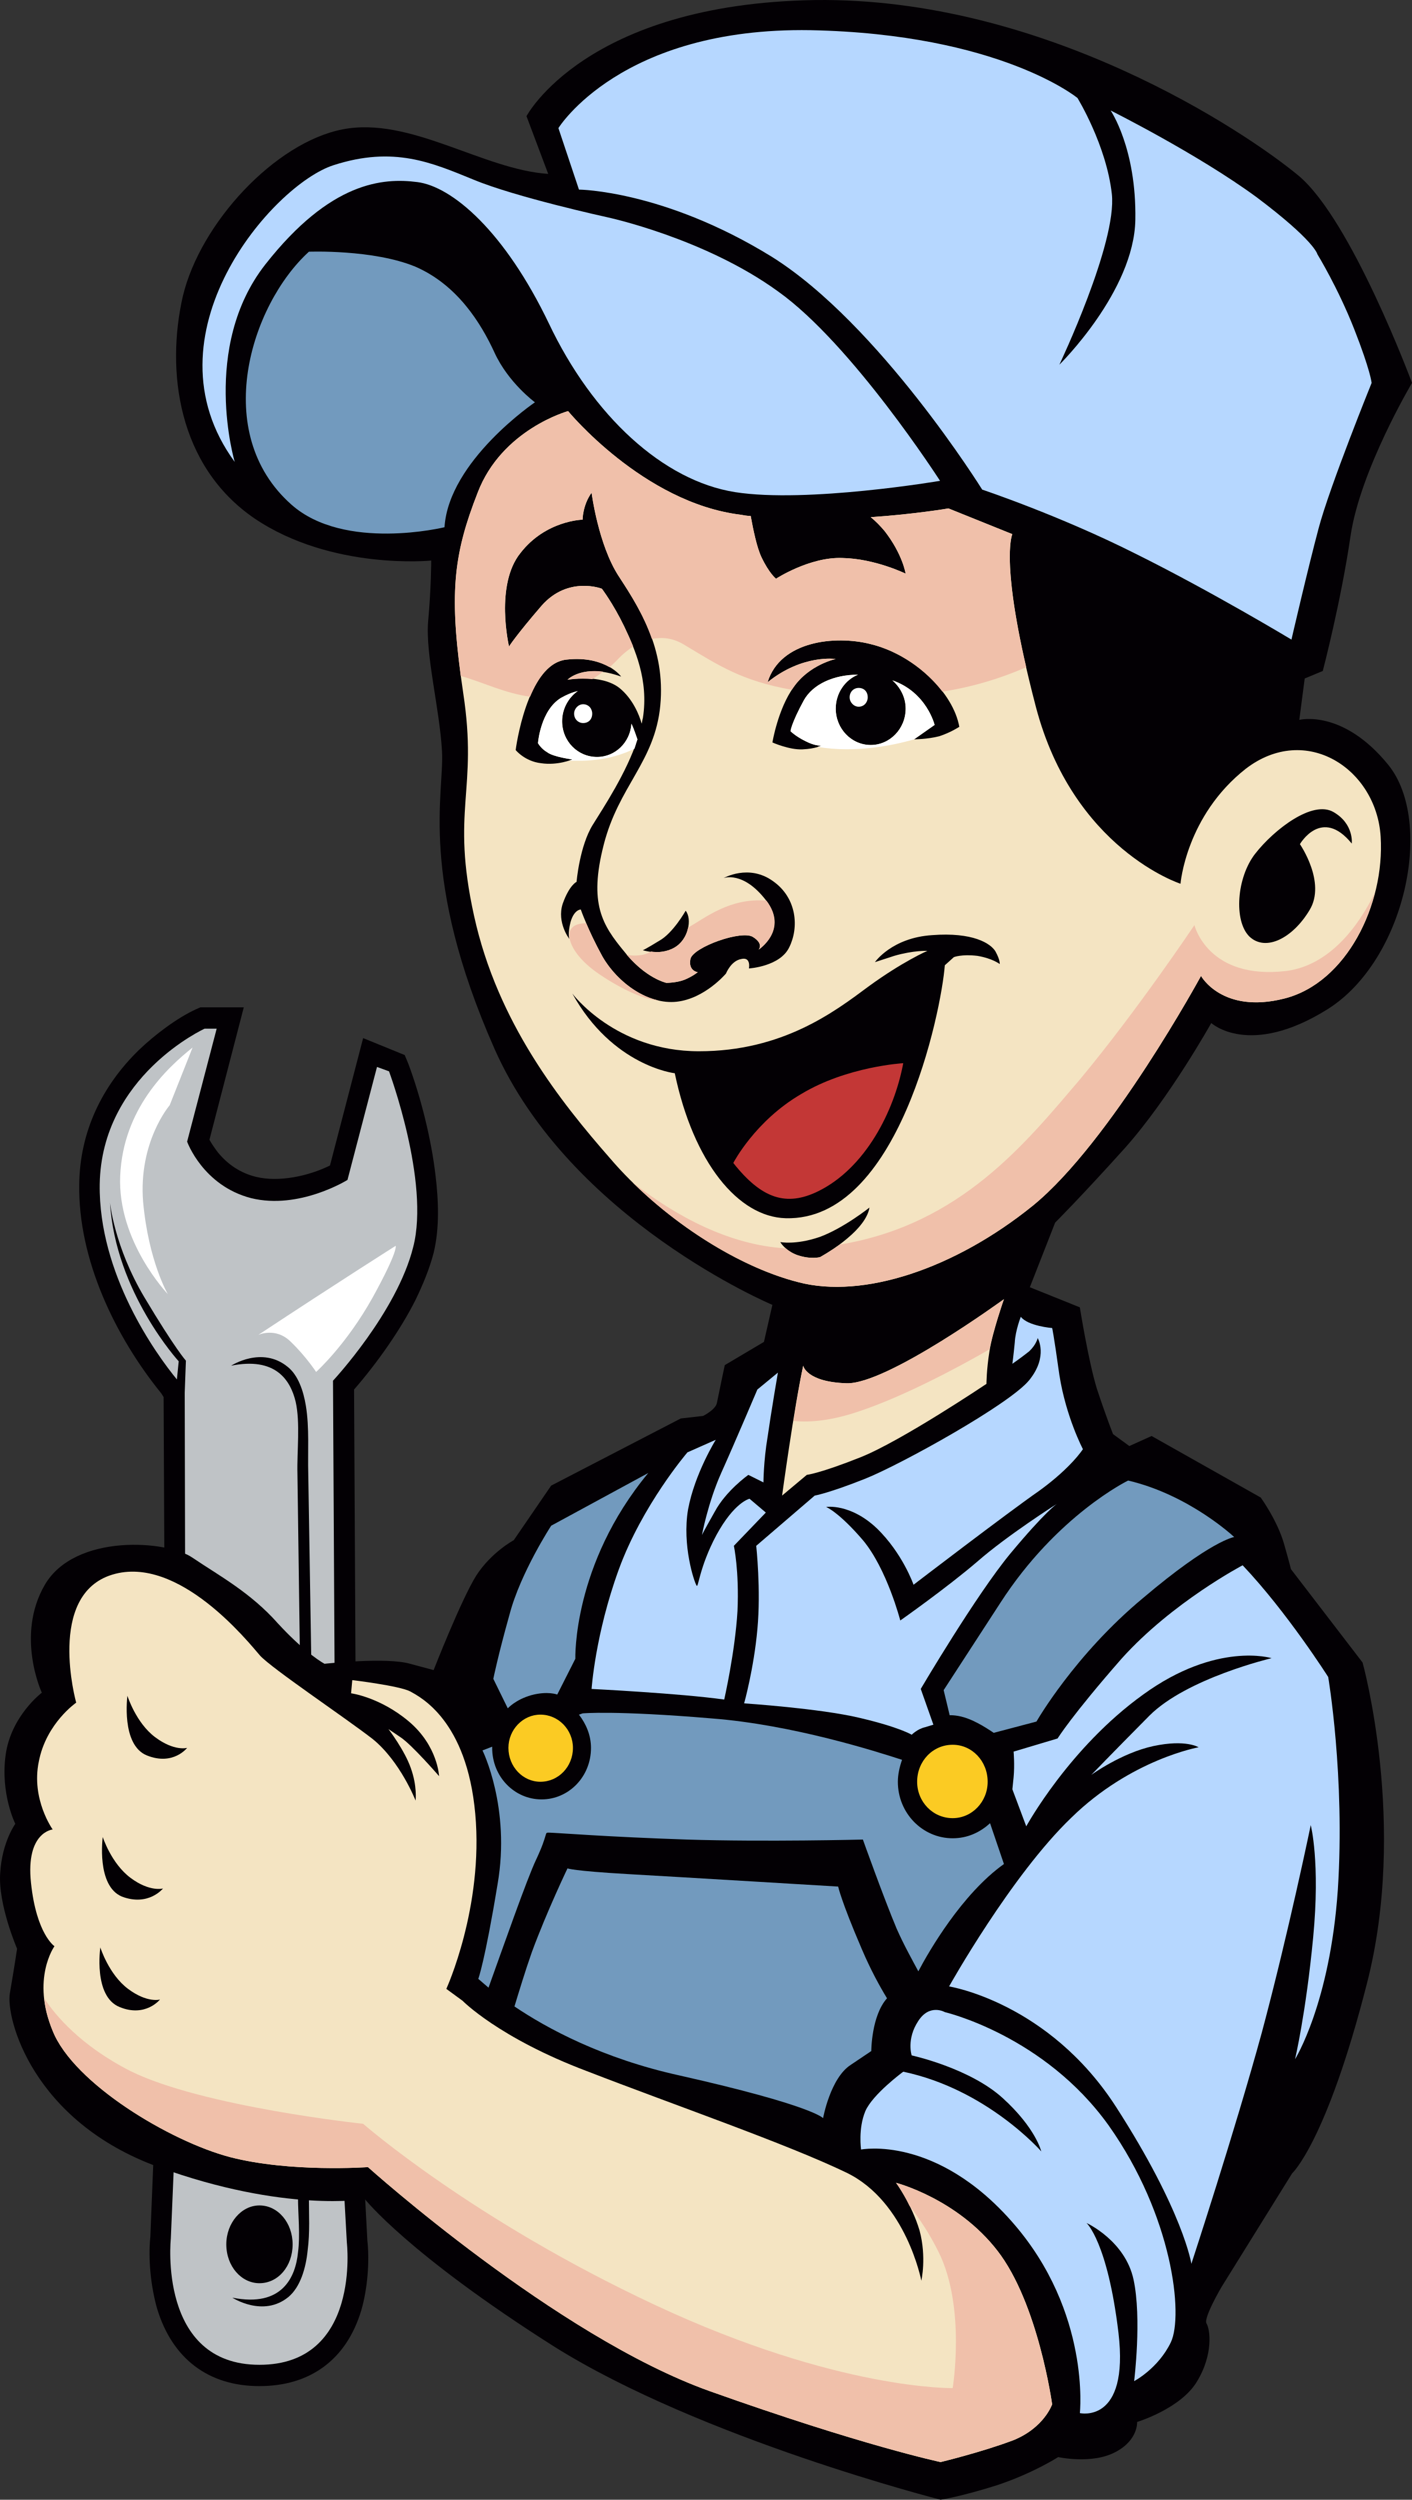
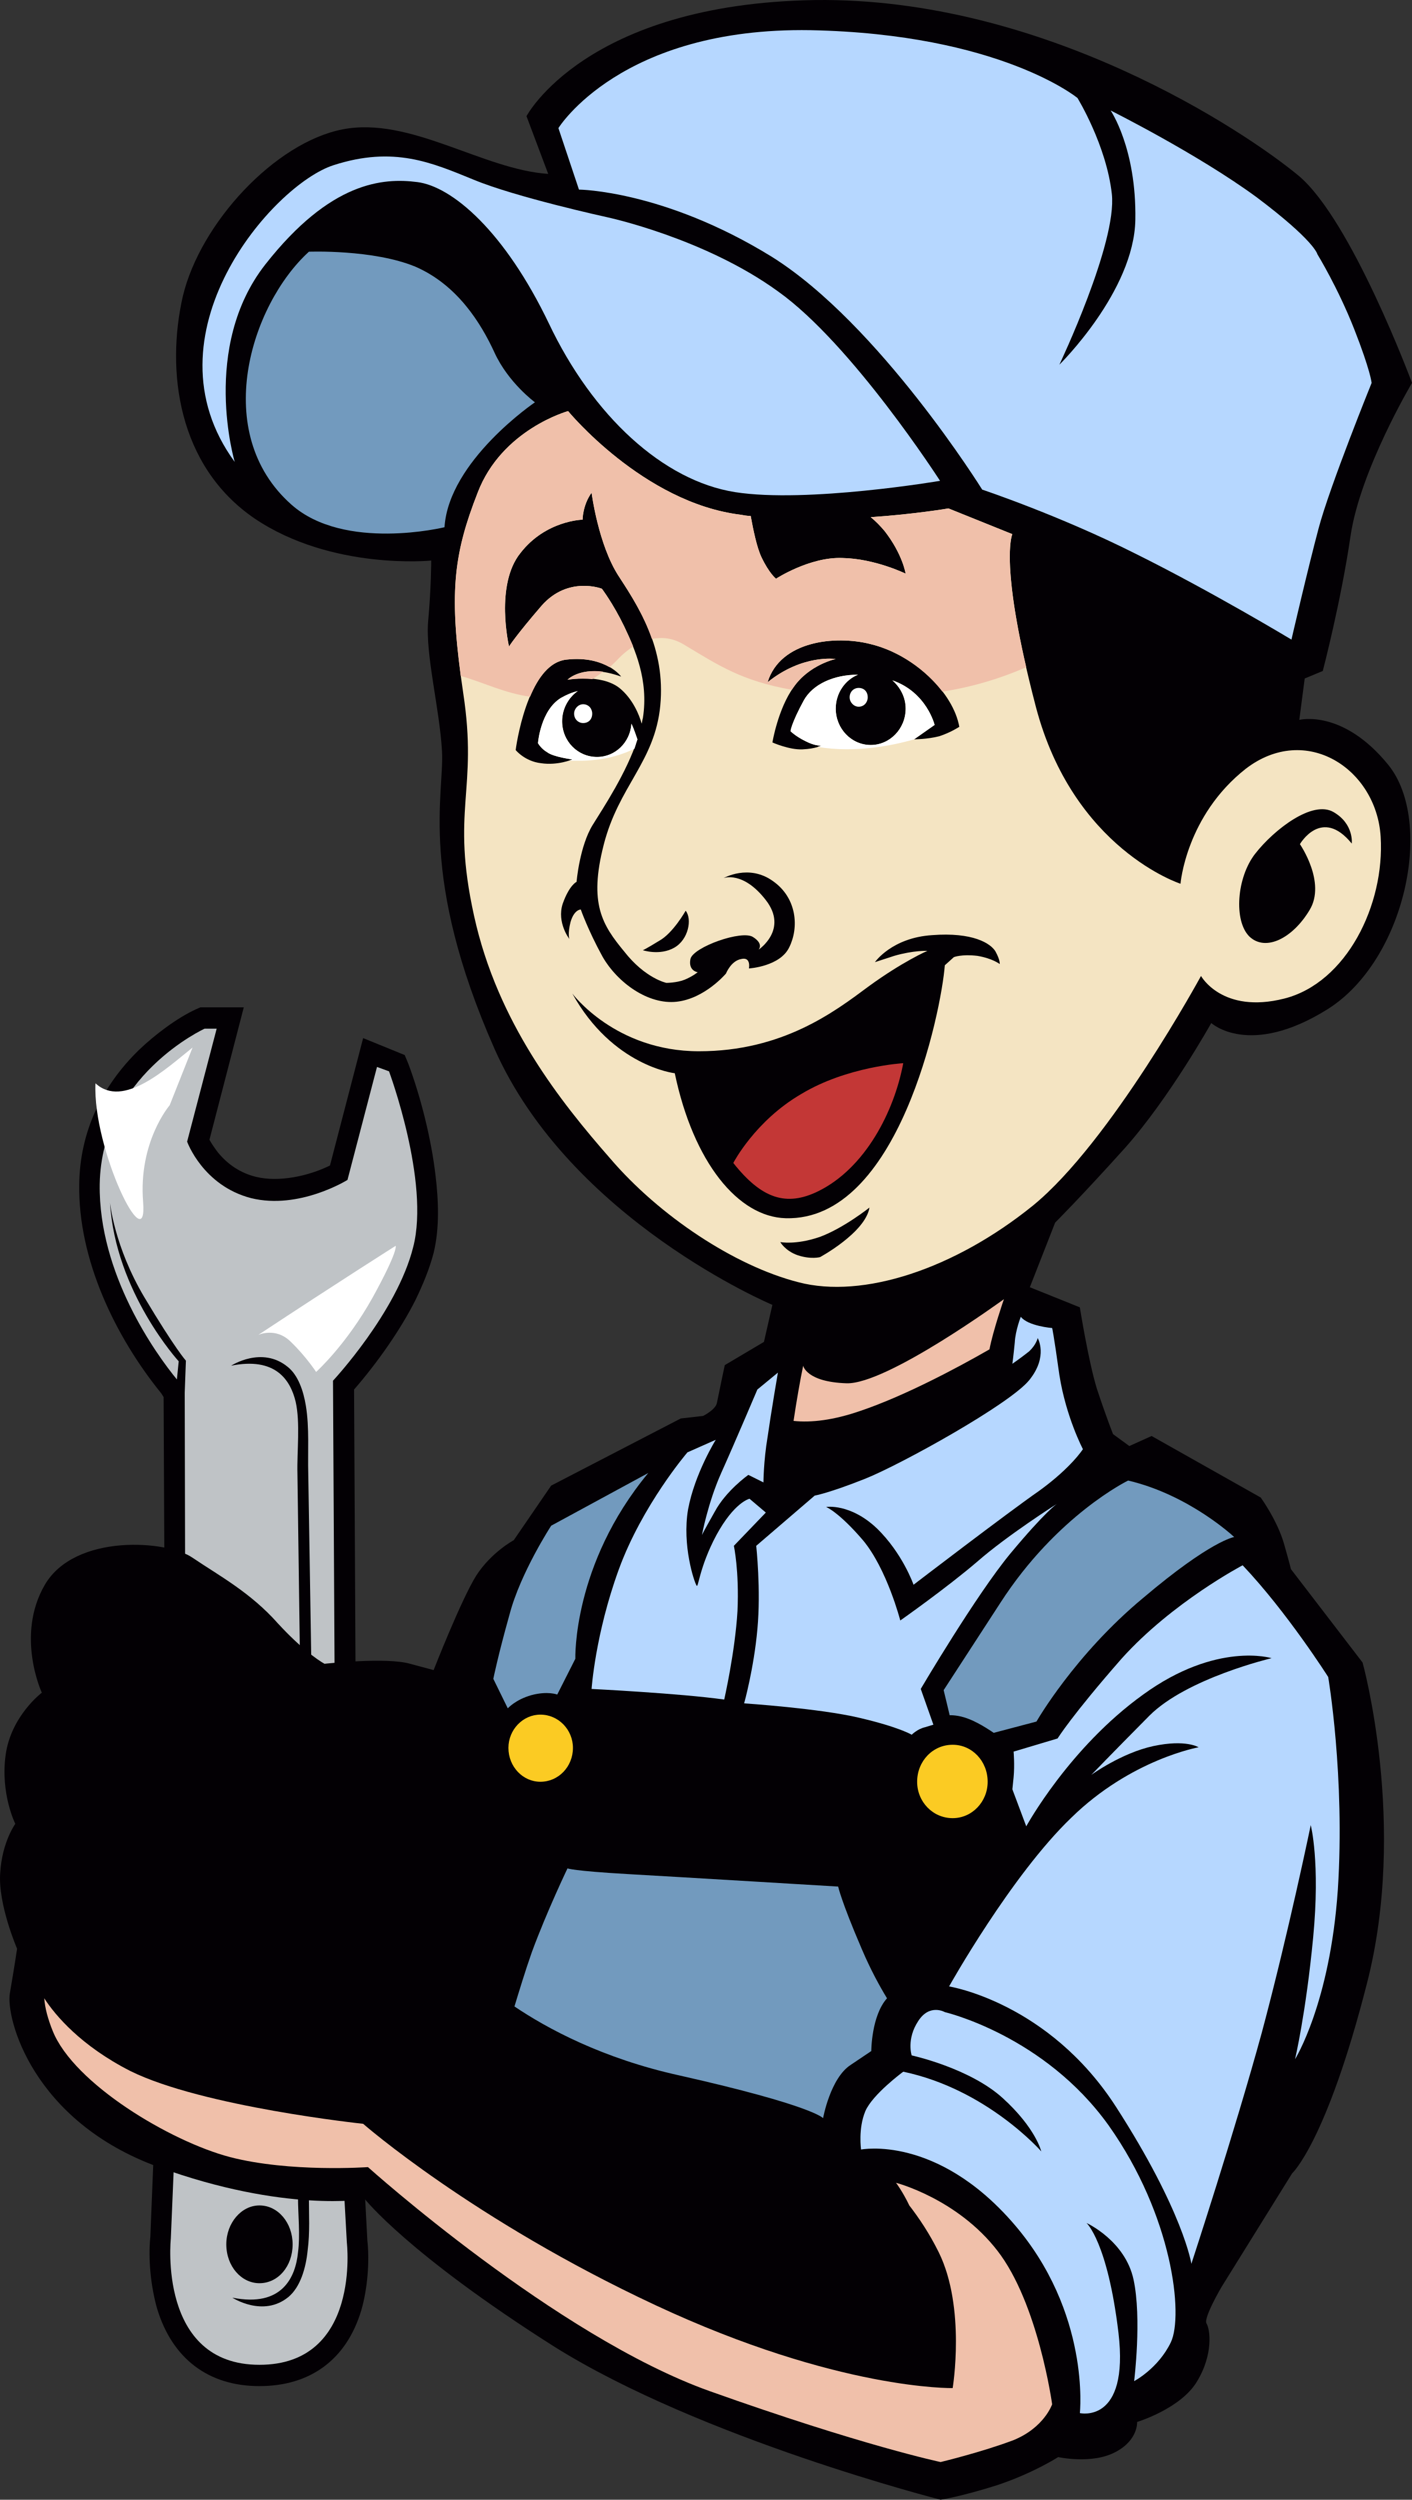
<svg xmlns="http://www.w3.org/2000/svg" version="1.1" id="Layer_1" x="0px" y="0px" width="244.094px" height="432px" viewBox="-88.874 -157.288 244.094 432" enable-background="new -88.874 -157.288 244.094 432" xml:space="preserve">
  <rect x="-88.874" y="-157.288" width="244.094" height="432" fill="#333333" stroke="none" />
  <g>
    <path fill="#030004" d="M-60.592,84.153l-0.414-0.658c-7.918-9.758-14.378-23.098-14.173-36.11   c0.108-9.113,3.959-17.029,10.318-23.214c2.709-2.601,6.568-5.533,9.895-7.053l0.733-0.32h7.502l-5.936,22.888   c0.417,0.762,1.042,1.626,1.455,2.174c1.768,2.165,3.959,3.576,6.561,4.227c3.966,0.976,9.068-0.106,12.819-1.953l5.734-22.018   l7.186,2.928l0.632,1.52c2.185,5.856,3.959,13.017,4.685,19.196c0.524,4.342,0.733,9.116-0.309,13.447   c-0.733,2.819-1.875,5.535-3.129,8.136c-2.608,5.202-6.672,10.954-10.634,15.506l0.316,60.2l-5.942-2.386l-27.085-10.847   L-60.592,84.153z" />
    <path fill="#BFC3C6" d="M-56.842,127.313l-0.101-43.918l0.208-5.532c0,0-1.875-2.063-7.182-10.958   c-5.22-8.779-5.942-16.374-5.942-16.374C-68.924,66.035-57.98,77.97-57.98,77.97l-0.313,3.14   c-3.65-4.443-13.552-18.215-13.344-33.725c0.309-18.767,18.136-26.9,18.136-26.9h2.084l-5.109,19.524c0,0,2.705,7.593,11.051,9.76   c8.335,2.061,16.67-3.144,16.67-3.144l5.102-19.525l2.08,0.758c0,0,7.096,19.086,4.178,30.373   c-2.82,11.273-13.864,23.094-13.864,23.094l0.309,56.295l-3.959-1.62l-0.625-38.615c-0.104-3.794,0.212-7.918-0.413-11.716   c-0.417-2.604-1.358-5.313-3.129-6.726c-4.483-3.687-9.793-0.212-9.793-0.212c7.602-1.523,10.21,2.375,11.145,6.18   c0.837,3.686,0.215,8.673,0.316,12.474l0.521,37.854L-56.842,127.313z M-60.592,45.755c0,0,5.008,9.654,14.802,11.828   c9.794,2.172,20.213-5.422,20.529-6.183c0.309-0.866,3.64-20.062,3.64-20.062l2.195,6.61l-1.459,0.327l-2.184,15.406   C-23.07,53.677-51.625,72.979-60.592,45.755L-60.592,45.755z" />
    <path fill="#030004" d="M-38.705,205.081L-38.705,205.081l12.086,0.977l1.25,23.859c0.417,3.69,0,8.461-1.042,12.04   c-2.601,8.673-8.96,13.12-17.612,13.12c-8.856,0-15.1-4.771-17.708-13.443c-1.042-3.687-1.566-8.461-1.153-12.366l1.042-26.03   L-38.705,205.081z M-44.026,226.555c1.983,0,3.542,1.847,3.542,4.021c0,2.271-1.559,4.12-3.542,4.12   c-1.868,0-3.435-1.85-3.435-4.12C-47.457,228.401-45.891,226.555-44.026,226.555L-44.026,226.555z" />
    <path fill="#BFC3C6" d="M-58.404,207.251l-0.941,22.34c0,0-2.292,21.804,15.319,21.804s15.111-21.146,15.111-21.146l-1.153-20.716   l-5.209-0.33l-0.201,13.016c0,3.141,0.201,6.288-0.216,9.435c-0.309,3.04-1.254,6.295-3.327,8.026   c-4.383,3.582-9.693,0.108-9.693,0.108c8.644,1.738,10.936-3.579,11.353-7.812c0.413-3.032,0-6.506,0-9.545l0.215-13.448   L-58.404,207.251z M-44.026,223.85c3.233,0,5.738,3.032,5.738,6.726c0,3.79-2.504,6.718-5.738,6.718   c-3.125,0-5.727-2.928-5.727-6.718C-49.749,226.882-47.148,223.85-44.026,223.85L-44.026,223.85z" />
    <path fill="#030004" d="M5.895-127.233l-3.754-9.98c0,0,10.211-19.414,49.817-20.065c39.596-0.541,74.402,22.67,83.675,30.369   c9.169,7.701,19.588,35.792,19.588,35.792s-8.96,15.077-10.627,26.464c-1.668,11.385-4.797,23.32-4.797,23.32l-3.126,1.302   l-0.934,7.155c0,0,7.502-1.953,15.42,7.814c7.915,9.868,2.917,33.722-10.526,42.183c-13.545,8.466-20.112,2.389-20.112,2.389   s-7.192,12.905-14.906,21.58c-7.818,8.678-12.083,12.911-12.083,12.911l-4.376,11.168l8.645,3.475c0,0,1.466,9.219,2.921,13.989   c1.566,4.771,2.816,7.919,2.816,7.919l2.817,2.063l3.851-1.735l18.862,10.631c0,0,2.917,4.009,4.067,8.126   c1.143,4.018,1.143,4.232,1.143,4.232l12.401,16.16c0,0,7.818,28.096,0.733,55.537c-6.98,27.33-12.92,32.751-12.92,32.751   l-12.2,19.631c0,0-3.126,5.313-2.602,6.287c0.625,0.978,1.25,5.317-1.667,10.089c-2.816,4.663-10.318,6.948-10.318,6.948   s0.208,3.14-3.751,5.202c-4.066,2.163-9.895,0.866-9.895,0.866s-4.383,2.819-10.634,4.882c-6.151,1.947-9.697,2.49-9.697,2.49   s-41.363-10.523-66.792-26.461c-25.322-16.049-32.726-25.486-32.726-25.486s-13.861,2.382-35.64-5.533   c-21.88-7.918-26.464-25.817-25.738-30.042c0.733-4.232,1.25-7.703,1.25-7.703s-3.334-7.703-2.917-13.121   c0.316-5.317,2.608-8.464,2.608-8.464s-2.608-5.206-1.667-11.929c0.934-6.726,6.251-10.734,6.251-10.734s-4.584-9.873,0.524-18.653   c5.209-8.896,21.154-7.703,25.53-4.671c4.477,3.039,10.002,5.968,14.791,11.389c4.901,5.313,8.03,6.941,8.03,6.941   s10.728-1.189,14.792,0c4.067,1.089,4.067,1.089,4.067,1.089s4.793-12.255,7.394-16.376c2.608-4.013,6.459-6.075,6.459-6.075   l6.46-9.428l22.412-11.607l3.855-0.436c0,0,2.191-1.077,2.396-2.277c0.212-1.085,1.351-6.503,1.351-6.503l6.775-4.017l1.459-6.398   c0,0-34.907-14.639-48.038-44.25c-13.132-29.715-8.659-44.144-9.076-51.41c-0.406-7.379-2.91-16.809-2.389-22.563   c0.525-5.747,0.525-10.408,0.525-10.408s-17.195,1.733-30.539-7.27c-13.336-9.113-15.319-25.595-12.402-38.401   c3.025-12.681,15.944-26.574,27.614-28.846C-17.971-137.21-5.465-127.998,5.895-127.233L5.895-127.233z" />
    <path fill="#F4E4C2" d="M149.802-12.698c-0.726-11.714-12.923-19.739-23.342-11.714C116.142-16.275,115.2-4.561,115.2-4.561   s-18.546-5.971-25.006-30.589c-6.459-24.732-4.066-29.825-4.066-29.825l-11.044-4.448c0,0-5.623,0.976-13.44,1.516   c0.833,0.652,1.663,1.52,2.396,2.384c3.129,4.019,3.643,7.376,3.643,7.376s-5.311-2.601-10.937-2.707   c-5.633-0.221-11.468,3.58-11.468,3.58s-1.153-0.87-2.501-3.686c-0.837-1.737-1.458-4.883-1.879-7.161   c-0.625,0-1.149-0.102-1.764-0.215C22.361-70.399,9.333-86.242,9.333-86.242S-2.124-83.093-6.302-72.137   c-4.265,10.956-4.998,17.682-2.5,34.596c2.608,17.032-2.184,20.069,1.875,38.505c4.067,18.546,15.01,32.212,23.554,41.972   c8.443,9.871,21.462,18.545,32.514,21.366c11.151,2.932,26.988-2.284,40.533-13.23c13.444-10.958,29.072-39.696,29.072-39.696   s3.65,6.618,14.386,3.911C143.866,12.571,150.535-0.878,149.802-12.698z M61.543-45.998c7.71,1.839,14.378,8.457,15.42,14.315   c0,0-1.459,0.977-3.445,1.625c-2.081,0.541-4.373,0.541-4.373,0.541l3.543-2.493c0,0-1.351-5.641-7.294-7.701   c1.358,1.193,2.293,2.928,2.293,4.875c0,3.472-2.709,6.294-6.043,6.294c-3.338,0-6.047-2.822-6.047-6.294   c0-2.709,1.667-4.985,3.852-5.858c-4.168,0-7.811,1.631-9.377,4.448c-2.185,4.015-2.292,5.317-2.292,5.317s0.837,0.864,2.607,1.735   c1.667,0.866,2.709,0.754,2.709,0.754s-0.94,0.544-3.233,0.656c-2.292,0.109-5.209-1.193-5.209-1.193s0.941-5.75,3.65-9.542   c2.705-3.911,7.289-4.886,7.289-4.886s-5.723-0.857-11.77,4.021C46.019-46.538,55.496-47.514,61.543-45.998z M29.657,0.103   c1.139,1.41,0.514,4.983-1.983,6.395c-2.5,1.409-5.418,0.431-5.418,0.431s0.525-0.214,2.817-1.624   C27.466,4.002,29.657,0.103,29.657,0.103z M9.549,4.981c0,0-2.195-2.822-1.153-6.07c1.153-3.257,2.4-3.797,2.4-3.797   s0.517-6.183,2.809-9.87c1.886-3.036,5.842-9,7.714-14.753c-0.205-0.541-0.521-1.622-1.035-2.71c-0.219,3.255-2.82,5.75-5.942,5.75   c-3.334,0-6.043-2.712-6.043-6.185c0-2.173,1.143-4.121,2.705-5.206c-0.941,0.217-1.983,0.652-2.917,1.192   c-3.542,2.167-3.959,7.807-3.959,7.807s0.521,0.978,1.667,1.622c1.035,0.766,4.269,1.195,4.269,1.195s-2.501,1.087-5.418,0.652   c-2.813-0.327-4.376-2.274-4.376-2.274s1.875-14.86,8.752-15.625c6.884-0.754,9.485,2.934,9.485,2.934   c-6.568-2.38-9.273,0.541-9.273,0.541s5.734-1.085,8.96,1.412c2.292,1.843,3.445,4.665,3.858,6.181   c0.101-0.325,0.101-0.652,0.212-0.975c1.042-6.618-1.458-12.038-3.226-15.835c-1.886-3.911-3.862-6.515-3.862-6.515   S9.341-57.821,4.76-52.615c-4.487,5.206-5.633,7.049-5.633,7.049S-3.367-56.196,1.11-61.729c4.372-5.637,10.735-5.75,10.735-5.75   s-0.007-2.492,1.552-4.658c0,0,1.149,8.998,4.688,14.429c3.546,5.419,8.127,12.472,7.186,22.339   c-0.934,9.76-7.186,13.881-9.783,24.082C12.876-1.092,15.268,2.587,19.03,7.145c3.64,4.668,7.29,5.427,7.29,5.427   s1.768,0,3.129-0.537c1.347-0.541,2.292-1.302,2.292-1.302s-1.667-0.218-1.261-2.276c0.424-2.065,8.971-5.1,10.842-3.794   c1.876,1.193,0.941,2.17,0.941,2.17s5.21-3.472,1.251-8.572c-3.956-5.102-7.297-3.799-7.297-3.799s4.372-2.499,8.551,0.537   c4.16,2.928,4.477,8.035,2.81,11.389c-1.56,3.363-6.984,3.691-6.984,3.691s0.416-2.064-1.348-1.627   c-1.768,0.325-2.612,2.495-2.612,2.495s-3.639,4.346-8.54,4.883c-4.893,0.541-10.21-3.257-12.819-7.811   c-2.5-4.556-3.751-8.134-3.751-8.134s-1.146,0-1.768,2.17C9.233,4.114,9.549,4.981,9.549,4.981z M52.892,59.965   c0,0-1.57,0.433-3.862-0.321c-2.181-0.762-3.015-2.28-3.015-2.28s2.602,0.544,6.769-0.866c4.168-1.516,8.651-5.098,8.651-5.098   C60.713,55.736,52.892,59.965,52.892,59.965z M83.948,9.316c0,0-1.251-0.979-3.859-1.414C77.38,7.579,76.026,8.12,76.026,8.12   l-1.567,1.41c-0.625,8.03-8.025,44.253-27.513,43.713c-8.228-0.221-15.944-9.65-19.171-25.054   c0.007,0.003-10.728-1.196-17.712-13.775c0,0,7.401,9.977,21.887,9.977c14.482,0,23.446-6.832,29.281-11.171   c5.942-4.338,10.21-6.181,10.21-6.181s-2.393-0.11-5.73,0.864c-3.334,1.085-3.334,1.085-3.334,1.085s2.918-4.223,9.895-4.667   c6.984-0.539,10.11,1.409,10.943,2.82C84.051,8.657,83.948,9.316,83.948,9.316z M144.805-11.507   c-5.21-6.406-8.961,0.106-8.961,0.106s4.585,6.616,1.667,11.391c-2.917,4.875-7.609,7.259-10.419,4.554   c-2.712-2.714-2.194-10.202,1.039-14.317c3.226-4.125,9.897-9.327,13.548-7.16C145.221-14.87,144.805-11.507,144.805-11.507z" />
    <path fill="#C33736" d="M67.27,26.452c0,0-9.687,0.541-17.611,5.313c-8.026,4.664-11.767,11.93-11.767,11.93   c4.894,6.185,9.165,7.59,14.684,4.883C60.713,44.572,65.714,34.803,67.27,26.452L67.27,26.452z" />
    <path fill="#729ABE" d="M-12.033-66.173c0,0-17.295,4.23-26.464-3.907c-13.969-12.365-7.085-34.49,3.025-43.708   c0,0,11.145-0.433,18.445,2.604c7.186,3.144,11.256,9.65,13.652,14.86c2.393,5.202,6.977,8.562,6.977,8.562   S-11.3-77.669-12.033-66.173L-12.033-66.173z" />
    <path fill="#B6D7FF" d="M-48.294-77.452c0,0-5.939-19.848,5.31-34.163c11.263-14.319,20.328-14.966,26.263-14.204   c5.936,0.753,15.003,8.346,22.717,24.398c7.606,16.05,19.803,27.228,32.205,29.182c12.402,1.953,35.432-1.951,35.432-1.951   s-15.211-23.644-28.03-32.753c-12.718-9.219-29.496-12.799-29.496-12.799s-15.84-3.465-23.13-6.504   c-7.192-2.928-13.76-5.86-24.179-2.499C-41.73-125.39-64.336-99.357-48.294-77.452L-48.294-77.452z" />
    <path fill="#B6D7FF" d="M11.212-124.522l-3.553-10.627c0,0,10.735-17.461,43.569-16.924c32.723,0.656,46.16,11.718,46.16,11.718   s5.004,8.138,5.942,16.591c0.934,8.463-9.072,29.505-9.072,29.505s12.931-12.688,13.136-25.058   c0.208-12.361-4.275-18.876-4.275-18.876s15.01,7.491,25.221,14.975c10.103,7.588,10.523,9.866,10.523,9.866   s3.535,5.75,6.355,12.911c2.816,7.159,3.024,9.325,3.024,9.325s-7.293,18.005-9.176,25.166c-1.879,7.053-4.685,19.196-4.685,19.196   s-13.861-8.351-26.988-14.859c-13.136-6.611-26.472-11.059-26.472-11.059s-17.82-28.638-36.373-40.24   C25.903-124.415,11.212-124.522,11.212-124.522L11.212-124.522z" />
    <path fill="#030004" d="M130.01-43.614c0,0-10.631-7.049-19.595-11.603c-8.964-4.552-18.758-7.157-18.758-7.157   s-1.983,9.654,3.754,27.118c5.727,17.348,16.361,23.1,16.361,23.1s2.501-7.159,7.085-10.958c4.682-3.907,7.919-5.641,7.919-5.641   S129.384-36.238,130.01-43.614L130.01-43.614z" />
-     <path fill="#F4E4C2" d="M49.978,78.731c0,0,0.518,2.813,7.498,3.032c6.984,0.216,27.201-14.529,27.201-14.529   s-1.977,5.634-2.501,8.996c-0.521,3.256-0.521,5.641-0.521,5.641s-14.702,9.873-21.779,12.687c-7.093,2.82-9.273,3.036-9.273,3.036   l-4.275,3.581C46.327,101.179,48.407,85.888,49.978,78.731L49.978,78.731z" />
    <path fill="#B6D7FF" d="M45.602,79.924c0,0-1.153,6.726-1.774,11.066c-0.723,4.336-0.723,7.911-0.723,7.911l-2.608-1.301   c0,0-3.862,2.709-5.834,6.402c-2.084,3.679-2.195,4.002-2.195,4.002s1.049-5.63,3.334-10.735   c2.292-5.094,6.251-14.421,6.251-14.421L45.602,79.924z" />
    <path fill="#B6D7FF" d="M87.594,70.274c0,0-0.941,2.378-1.042,4.44c-0.208,2.17-0.417,3.687-0.417,3.687s1.57-1.086,2.917-2.163   c1.254-1.2,1.459-2.285,1.459-2.285s1.876,3.147-1.459,7.271c-3.33,4.125-22.095,14.529-28.336,17.03   c-6.258,2.493-8.755,2.928-8.755,2.928l-10.106,8.677c0,0,0.833,7.595,0.201,14.425c-0.618,6.829-2.292,12.801-2.292,12.801   s13.027,0.862,19.903,2.493c6.98,1.631,9.068,2.932,9.068,2.932s0.941-0.978,2.292-1.301c1.455-0.438,1.455-0.438,1.455-0.438   l-2.185-6.183c0,0,9.586-16.269,15.521-23.429c6.054-7.265,8.03-8.564,8.03-8.564s-8.544,5.418-13.753,9.973   c-5.311,4.556-13.337,10.196-13.337,10.196s-2.292-8.892-6.459-13.882c-4.175-4.872-6.363-5.745-6.363-5.745   s4.172-0.65,8.752,3.683c4.487,4.34,6.363,9.766,6.363,9.766s16.152-12.366,21.779-16.275c5.518-4.01,7.501-7.157,7.501-7.157   s-2.917-5.525-4.066-12.797c-1.031-7.376-1.251-8.138-1.251-8.138S88.844,71.898,87.594,70.274L87.594,70.274z" />
    <path fill="#B6D7FF" d="M36.322,136.427c0,0,1.879-8.237,2.293-15.294c0.309-7.049-0.626-11.273-0.626-11.273l5.526-5.749   l-2.817-2.386c0,0-2.608,0.547-5.733,6.288c-3.018,5.647-3.129,9.441-3.438,8.68c-0.417-0.65-2.5-6.945-1.455-13.121   c1.143-6.187,4.793-12.039,4.793-12.039l-4.901,2.174c0,0-7.818,9.111-11.881,20.277c-4.063,11.174-4.688,20.611-4.688,20.611   S28.615,135.346,36.322,136.427L36.322,136.427z" />
    <path fill="#729ABE" d="M106.147,98.578c0,0-12.302,5.964-22.096,21.146C74.257,134.8,74.257,134.8,74.257,134.8l1.042,4.34   c0,0,1.455-0.104,3.331,0.657c1.976,0.755,4.275,2.382,4.275,2.382l7.397-1.95c0,0,6.563-11.501,18.445-21.366   c11.776-9.98,15.735-10.52,15.735-10.52S116.771,101.071,106.147,98.578L106.147,98.578z" />
    <path fill="#729ABE" d="M23.198,97.27l-16.789,9.111c0,0-5.307,8.142-7.186,15.298c-1.983,7.046-2.817,11.167-2.817,11.167   l2.5,5.098c0,0,1.358-1.517,4.067-2.274c2.817-0.762,4.484-0.107,4.484-0.107l3.129-6.184   C10.587,129.378,10.063,113.11,23.198,97.27L23.198,97.27z" />
    <path fill="#B6D7FF" d="M125.943,113.222c0,0-12.19,6.396-20.945,16.156c-8.651,9.869-11.044,13.775-11.044,13.775l-7.606,2.273   c0,0,0.209,2.278,0,4.448c-0.212,2.063-0.212,2.063-0.212,2.063l2.4,6.401c0,0,7.394-13.565,20.213-22.777   c12.711-9.219,22.203-6.287,22.203-6.287s-14.702,3.467-21.162,9.973c-6.459,6.514-10.005,10.196-10.005,10.196   s5.209-3.794,10.734-4.979c5.627-1.199,7.811,0.212,7.811,0.212s-11.669,2.066-21.987,12.151   c-10.419,9.984-21.146,29.176-21.146,29.176s17.188,2.713,28.864,20.824c11.669,18.114,13.02,27.114,13.02,27.114   s7.509-22.886,12.193-40.023c4.585-17.134,8.443-35.794,8.443-35.794s1.667,6.402,0.417,19.415   c-1.254,13.12-3.13,21.039-3.13,21.039s6.047-9.65,7.395-29.281c1.261-19.631-1.664-36.768-1.664-36.768   S133.649,121.349,125.943,113.222L125.943,113.222z" />
    <path fill="#B6D7FF" d="M67.27,200.741c0,0-5.307,3.905-6.557,6.829c-1.261,3.036-0.733,6.622-0.733,6.622   s13.027-2.602,26.364,12.797c13.343,15.406,11.46,32.752,11.46,32.752s8.548,1.961,6.672-13.879   c-1.883-15.719-5.525-18.98-5.525-18.98s6.672,3.035,8.127,9.761c1.459,6.723,0.107,17.572,0.107,17.572s4.168-2.17,6.353-6.726   c2.191-4.667,0.315-21.801-10.729-37.422c-11.151-15.614-28.347-19.623-28.347-19.623s-2.608-1.523-4.584,1.516   c-2.088,3.144-1.149,5.964-1.149,5.964s10.009,2.17,15.732,7.372c5.737,5.203,6.672,9.22,6.672,9.22S81.759,203.78,67.27,200.741   L67.27,200.741z" />
-     <path fill="#F4E4C2" d="M-11.717,186.428c0,0,6.459-14.099,5.001-30.262c-1.458-16.157-9.478-20.166-11.256-21.15   c-1.875-0.978-10.002-1.947-10.002-1.947l-0.208,2.277c0,0,4.998,0.654,10.002,4.879c5.001,4.232,5.209,9.435,5.209,9.435   s-4.692-5.425-6.672-6.726c-2.08-1.408-2.08-1.408-2.08-1.408s2.81,3.687,3.858,6.722c1.143,3.144,0.834,5.638,0.834,5.638   s-2.608-6.723-7.401-10.628c-4.9-3.797-17.399-12.15-19.487-14.429c-1.976-2.277-14.069-17.46-25.53-13.993   c-11.464,3.474-6.255,22.128-6.255,22.128s-5.209,3.582-6.463,10.196c-1.347,6.51,2.4,11.719,2.4,11.719s-4.688,0.432-3.75,9.22   c0.934,8.888,4.06,10.954,4.06,10.954s-4.06,5.637-0.309,14.64c3.643,9.111,20.321,19.089,30.639,21.805   c10.419,2.705,23.863,1.735,23.863,1.735s32.611,29.288,59.086,38.716c26.475,9.435,39.908,12.258,39.908,12.258   s7.192-1.738,12.614-3.794c5.313-2.17,6.668-6.187,6.668-6.187s-2.39-17.461-9.478-26.572   c-6.981-8.996-17.512-11.712-17.512-11.712s2.709,3.683,4.067,8.234c1.25,4.667,0.309,8.681,0.309,8.681   s-2.608-13.667-12.923-18.661c-10.318-4.979-29.805-11.705-44.917-17.562c-15.211-5.748-21.463-12.15-21.463-12.15L-11.717,186.428   z M-71.529,179.264c0,0,1.455,4.667,4.793,7.164c3.337,2.493,5.518,1.839,5.518,1.839s-2.5,3.141-6.973,1.301   C-72.779,187.728-71.529,179.264-71.529,179.264L-71.529,179.264z M-71.112,160.179c0,0,1.455,4.556,4.792,7.053   c3.334,2.497,5.626,1.843,5.626,1.843s-2.504,3.141-7.089,1.408C-72.261,168.64-71.112,160.179-71.112,160.179L-71.112,160.179z    M-66.847,135.777c0,0,1.459,4.663,4.796,7.156c3.338,2.493,5.526,1.84,5.526,1.84s-2.4,3.147-6.977,1.304   C-67.986,144.238-66.847,135.777-66.847,135.777L-66.847,135.777z" />
    <path fill="#729ABE" d="M0.06,189.463c5.626,3.798,15.212,9,28.555,11.932c23.13,5.21,24.797,7.376,24.797,7.376   s1.25-6.944,4.793-9.219c3.542-2.382,3.542-2.382,3.542-2.382s0-6.079,2.717-9.115c-1.251-2.065-2.817-4.883-4.384-8.568   c-3.542-8.242-4.06-10.739-4.06-10.739s-26.989-1.627-36.473-2.166c-9.377-0.539-10.318-0.978-10.318-0.978   s-3.542,7.373-6.144,14.422C1.936,183.28,0.89,186.751,0.06,189.463L0.06,189.463z" />
-     <path fill="#729ABE" d="M84.677,164.85l-2.4-7.057c-1.764,1.628-3.959,2.608-6.46,2.608c-5.209,0-9.478-4.34-9.478-9.765   c0-1.301,0.309-2.602,0.726-3.794c-4.376-1.412-18.861-6.072-32.931-7.157c-16.778-1.408-22.297-0.869-22.297-0.869l-0.625,0.223   c1.25,1.624,2.08,3.578,2.08,5.748c0,4.987-3.858,8.896-8.543,8.896c-4.688,0-8.54-3.909-8.54-8.896c0,0,0-0.107,0-0.215   l-1.674,0.646c0,0,4.9,9.876,2.608,23.104c-2.191,13.34-3.334,16.376-3.334,16.376s0.625,0.535,1.768,1.52   c2.501-6.948,6.672-18.876,8.231-22.131c2.188-4.663,1.358-4.663,2.188-4.663c0.941,0,10.426,0.758,23.867,1.196   c13.548,0.427,30.43,0,30.43,0s3.644,10.192,5.835,15.395c1.243,2.824,2.709,5.425,3.751,7.38   C71.65,180.032,77.38,170.052,84.677,164.85L84.677,164.85z" />
    <path fill="#FBCB23" d="M75.817,144.238c3.342,0,6.047,2.82,6.047,6.398c0,3.463-2.702,6.287-6.047,6.287   c-3.435,0-6.144-2.824-6.144-6.287C69.673,147.059,72.382,144.238,75.817,144.238L75.817,144.238z" />
    <path fill="#FBCB23" d="M4.544,139.032c3.119,0,5.626,2.601,5.626,5.748c0,3.255-2.511,5.856-5.626,5.856   c-3.025,0-5.526-2.602-5.526-5.856C-0.982,141.633,1.515,139.032,4.544,139.032L4.544,139.032z" />
    <path fill="#FFFFFF" d="M11.934-35.583c0.941,0,1.57,0.755,1.57,1.623c0,0.979-0.628,1.629-1.57,1.629   c-0.833,0-1.559-0.654-1.559-1.629C10.379-34.828,11.104-35.583,11.934-35.583L11.934-35.583z" />
    <path fill="#FFFFFF" d="M59.564-38.404c0.934,0,1.566,0.646,1.566,1.625c0,0.866-0.633,1.626-1.566,1.626   c-0.834,0-1.56-0.76-1.56-1.626C58.004-37.758,58.73-38.404,59.564-38.404L59.564-38.404z" />
    <path fill="#FFFFFF" d="M20.798-27.887c-1.566,0.758-4.484,1.955-8.96,2.064c-0.837,0-1.667,0-2.292,0   c0.309-0.106,0.518-0.221,0.518-0.221s-3.234-0.429-4.269-1.195c-1.149-0.648-1.667-1.622-1.667-1.622s0.417-5.641,3.959-7.807   c0.934-0.541,1.976-0.979,2.917-1.192c-1.566,1.085-2.705,3.032-2.705,5.206c0,3.469,2.705,6.185,6.043,6.185   c3.125,0,5.727-2.499,5.942-5.75c0.517,1.088,0.833,2.17,1.035,2.71C21.114-28.972,21.006-28.431,20.798-27.887L20.798-27.887z    M69.149-29.512c-3.755,1.081-10.211,2.384-16.67,1.302c0.416-0.109,0.625-0.225,0.625-0.225s-1.042,0.111-2.709-0.754   c-1.771-0.868-2.608-1.735-2.608-1.735s0.107-1.302,2.292-5.317c1.566-2.816,5.21-4.448,9.377-4.448   c-2.185,0.87-3.852,3.146-3.852,5.858c0,3.473,2.709,6.294,6.047,6.294c3.334,0,6.043-2.822,6.043-6.294   c0-1.947-0.935-3.683-2.292-4.875c5.942,2.06,7.293,7.701,7.293,7.701L69.149-29.512z" />
-     <path fill="#F0C0AA" d="M12.463,2.267c-1.042,0-2.4,0.221-2.82,1.412c-0.518,1.843,1.254,4.665,4.591,7.049   c3.227,2.278,7.714,4.665,10.624,4.879h0.104c-3.956-0.869-7.606-4.015-9.693-7.589C14.022,5.732,13.088,3.785,12.463,2.267   L12.463,2.267z M43.618-1.64c-6.251-0.537-10.519,2.928-13.544,4.672c-0.212,1.295-1.042,2.7-2.4,3.465   c-1.351,0.754-2.917,0.868-3.959,0.647c-0.417,0.225-0.934,0.438-1.351,0.549c-1.045,0.212-2.08,0.212-2.917,0   c3.542,4.116,6.877,4.874,6.877,4.874s1.768,0,3.129-0.537c1.348-0.541,2.292-1.302,2.292-1.302s-1.667-0.217-1.261-2.278   c0.424-2.064,8.971-5.098,10.843-3.792c1.876,1.193,0.941,2.17,0.941,2.17S47.478,3.458,43.618-1.64L43.618-1.64z" />
    <path fill="#F0C0AA" d="M82.176,75.907c-5.838,3.363-14.906,8.135-22.3,10.628c-4.692,1.627-8.551,2.065-11.569,1.738   c0.518-3.463,1.143-7.049,1.664-9.542c0,0,0.521,2.816,7.501,3.039c6.984,0.213,27.201-14.536,27.201-14.536   S82.801,72.652,82.176,75.907L82.176,75.907z" />
-     <path fill="#F0C0AA" d="M20.482,47.058c7.509,5.861,16.781,10.846,26.471,11.391c0.525,0.433,1.15,0.868,2.08,1.195   c2.293,0.754,3.862,0.321,3.862,0.321s1.56-0.866,3.442-2.172c20.938-3.465,32.198-17.678,41.467-28.523   c10.01-12.037,19.804-26.683,19.804-26.683s2.292,9.551,15.944,7.92c7.29-0.983,12.295-7.479,15.212-13.446   c-2.185,8.563-7.811,16.264-15.629,18.22c-10.734,2.709-14.385-3.909-14.385-3.909s-15.629,28.742-29.069,39.696   C76.133,62.019,60.3,67.228,49.145,64.296C39.659,61.917,28.716,55.195,20.482,47.058L20.482,47.058z" />
    <path fill="#F0C0AA" d="M-9.219-40.468c3.542,0.975,7.713,3.036,11.989,3.58c1.354-3.253,3.331-6.07,6.248-6.402   c3.542-0.426,5.942,0.442,7.502,1.306c0.837-0.756,1.358-1.306,1.358-1.306s1.042-1.188,2.709-2.272   c-0.528-1.302-1.042-2.387-1.559-3.465c-1.886-3.913-3.862-6.518-3.862-6.518S9.33-57.818,4.745-52.612   c-4.484,5.206-5.63,7.049-5.63,7.049s-2.497-10.629,1.983-16.162c4.372-5.637,10.735-5.75,10.735-5.75s0-2.499,1.559-4.665   c0,0,1.15,8.998,4.688,14.428c1.976,3.033,4.275,6.614,5.738,10.843c1.764-0.329,3.643-0.221,5.727,1.088   c5.942,3.575,9.901,6.18,18.448,7.699c0.104-0.106,0.209-0.327,0.316-0.433c2.705-3.911,7.29-4.886,7.29-4.886   s-5.734-0.861-11.777,4.017c2.195-7.155,11.673-8.13,17.72-6.614c4.993,1.188,9.581,4.444,12.502,8.236   c4.89-0.753,9.791-2.163,14.486-4.223c-4.376-18.873-2.4-22.994-2.4-22.994l-11.044-4.448c0,0-5.622,0.976-13.44,1.516   c0.834,0.652,1.667,1.52,2.396,2.384c3.13,4.019,3.644,7.376,3.644,7.376s-5.311-2.601-10.937-2.707   c-5.634-0.221-11.468,3.58-11.468,3.58s-1.153-0.87-2.501-3.687c-0.837-1.737-1.459-4.882-1.879-7.16   c-0.625,0-1.149-0.103-1.764-0.215C22.357-70.403,9.33-86.242,9.33-86.242S-2.128-83.093-6.306-72.137   C-10.359-61.829-11.203-55.217-9.219-40.468L-9.219-40.468z M13.504-39.92c0.729-0.437,1.348-0.868,1.875-1.302   c-4.275-0.544-6.15,1.41-6.15,1.41S11.212-40.142,13.504-39.92L13.504-39.92z" />
    <path fill="#F0C0AA" d="M68.316,223.85c1.667,2.17,3.445,4.771,5.108,8.134c4.685,9.542,2.393,23.432,2.393,23.432   s-19.796,0.428-51.376-14.324c-31.573-14.748-50.536-31.347-50.536-31.347s-27.721-2.932-40.224-9.111   c-8.543-4.34-13.027-9.653-14.903-12.581c0.104,1.623,0.625,3.578,1.455,5.633c3.643,9.115,20.321,19.092,30.639,21.808   c10.419,2.702,23.863,1.735,23.863,1.735s32.611,29.285,59.086,38.72c26.475,9.435,39.908,12.251,39.908,12.251   s7.192-1.731,12.614-3.791c5.313-2.17,6.668-6.189,6.668-6.189s-2.39-17.454-9.478-26.565   c-6.981-9.003-17.512-11.716-17.512-11.716S67.173,221.456,68.316,223.85L68.316,223.85z" />
-     <path fill="#FFFFFF" d="M-55.584,23.748l-3.959,9.974c0,0-5.425,6.291-4.591,16.699c0.941,10.3,4.275,15.94,4.275,15.94   s-8.752-9.105-8.235-20.495C-67.569,34.37-60.068,27.321-55.584,23.748L-55.584,23.748z" />
+     <path fill="#FFFFFF" d="M-55.584,23.748l-3.959,9.974c0,0-5.425,6.291-4.591,16.699s-8.752-9.105-8.235-20.495C-67.569,34.37-60.068,27.321-55.584,23.748L-55.584,23.748z" />
    <path fill="#FFFFFF" d="M-44.231,73.414c0,0,3.025-1.415,5.633,1.193c2.601,2.493,4.372,5.202,4.372,5.202   s5.209-4.664,9.794-12.905c4.477-8.132,3.959-8.891,3.959-8.891S-30.262,64.195-44.231,73.414L-44.231,73.414z" />
  </g>
</svg>